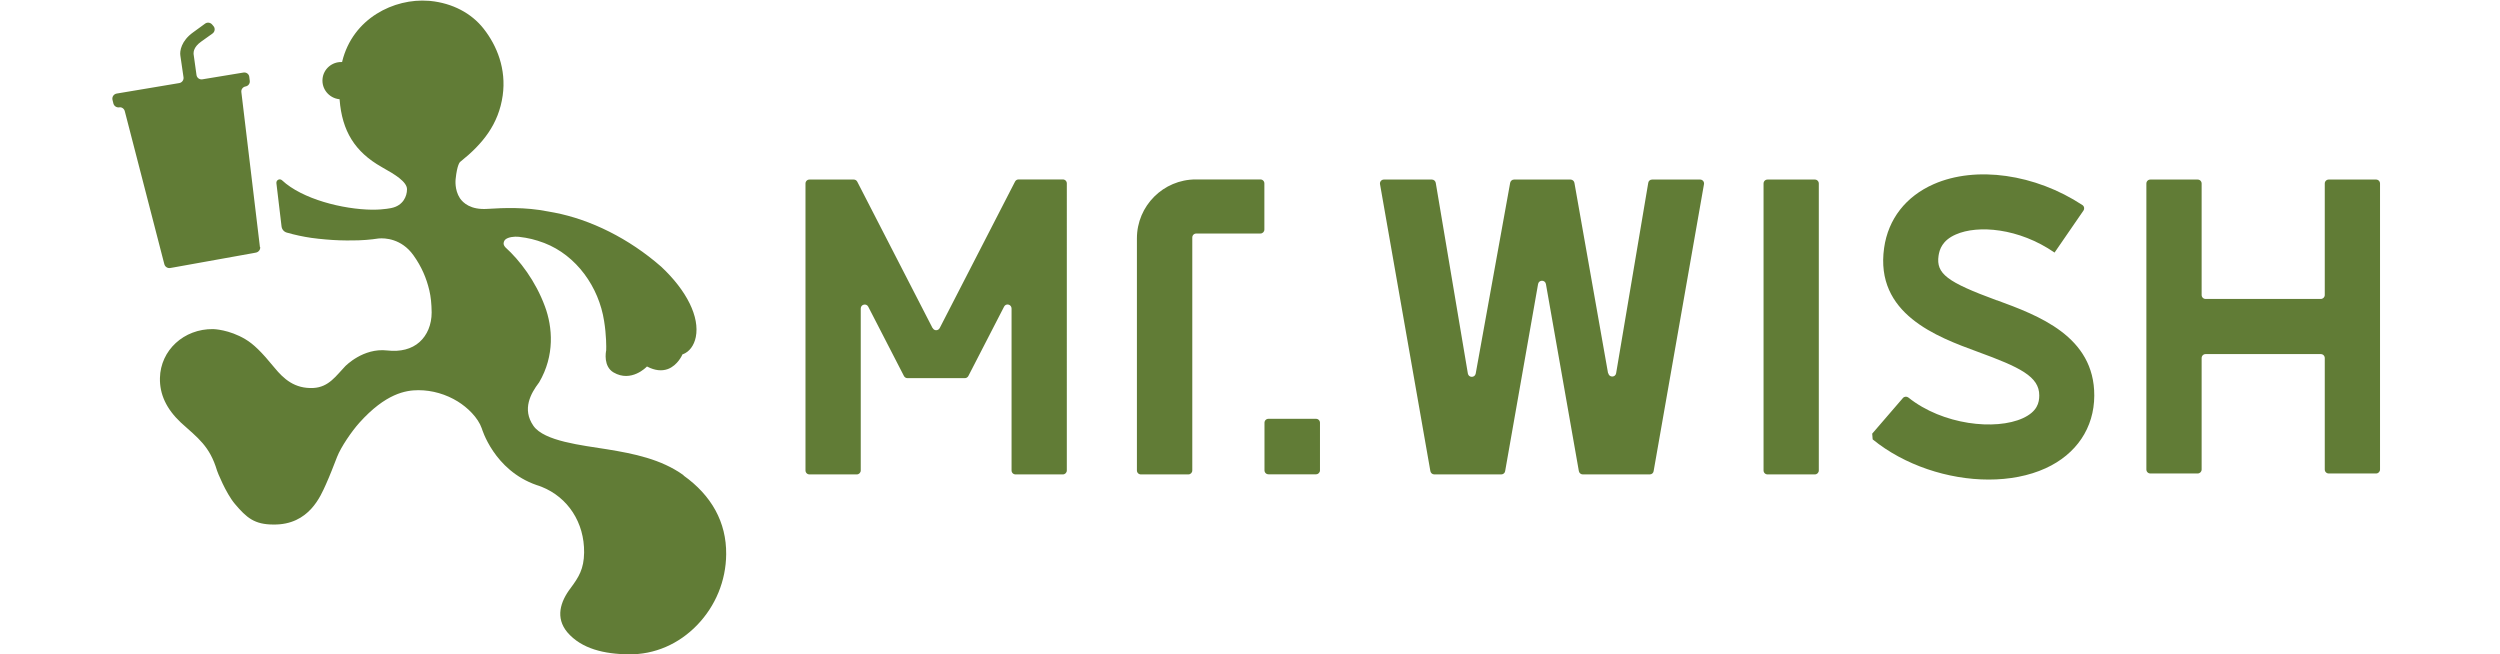
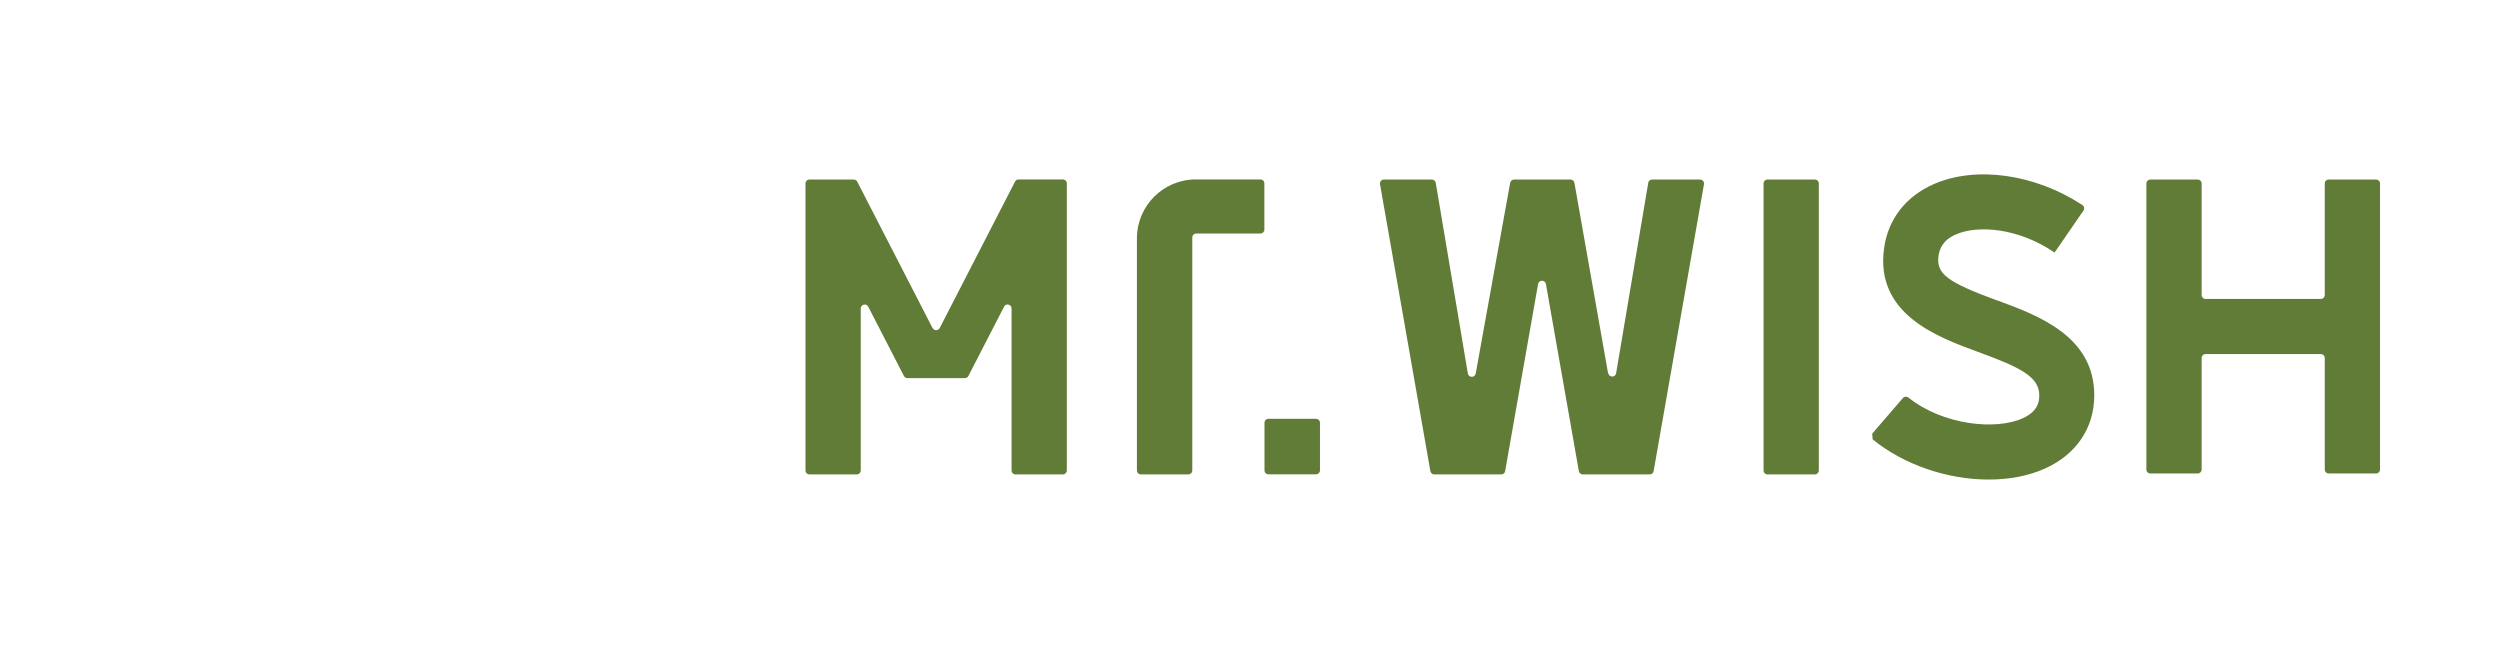
<svg xmlns="http://www.w3.org/2000/svg" id="_圖層_1" data-name="圖層 1" viewBox="0 0 214 56">
  <defs>
    <style>
      .cls-1 {
        fill: #617c36;
        fill-rule: evenodd;
      }
    </style>
  </defs>
  <path class="cls-1" d="M79.83,28.09l-6.45-12.54c-.06-.11-.17-.18-.3-.18h-3.79c-.19,0-.34.15-.34.34v24.56c0,.19.15.34.34.34h4.05c.19,0,.34-.15.34-.34v-13.86c0-.36.48-.47.64-.16l3.06,5.94c.06.11.17.18.3.18h4.91c.13,0,.24-.07.3-.18l3.06-5.94c.16-.32.64-.2.64.16v13.86c0,.19.15.34.34.34h4.05c.19,0,.34-.15.34-.34V15.7c0-.19-.15-.34-.34-.34h-3.79c-.13,0-.24.07-.3.18l-6.45,12.54c-.13.25-.48.25-.6,0h0ZM97.32,20.41v19.86c0,.19.15.34.34.34h4.06c.19,0,.34-.15.34-.34v-19.94c0-.19.15-.34.34-.34h5.49c.19,0,.34-.15.34-.34v-3.95c0-.19-.15-.34-.34-.34h-5.53c-2.78,0-5.04,2.26-5.04,5.04h0ZM151.3,40.61h4.05c.19,0,.34-.15.34-.34V15.71c0-.19-.15-.34-.34-.34h-4.05c-.19,0-.34.15-.34.34v24.56c0,.19.15.34.34.34h0ZM199,15.71v9.54c0,.19-.15.34-.34.34h-9.86c-.19,0-.34-.15-.34-.34v-9.54c0-.19-.15-.34-.34-.34h-4.05c-.19,0-.34.15-.34.34v24.48c0,.19.15.34.34.34h4.05c.19,0,.34-.15.34-.34v-9.54c0-.19.15-.34.34-.34h9.86c.19,0,.34.15.34.34v9.54c0,.19.15.34.34.34h4.05c.19,0,.34-.15.34-.34V15.71c0-.19-.15-.34-.34-.34h-4.05c-.19,0-.34.15-.34.34h0ZM170.93,25.71c-4.27-1.57-5.21-2.28-4.99-3.82.08-.53.31-1.31,1.48-1.82,1.88-.83,5.39-.56,8.45,1.55,0,0,0,0,0,0l2.47-3.59c.11-.16.07-.38-.09-.48-4.03-2.65-9.1-3.38-12.72-1.79-2.39,1.05-3.9,2.99-4.25,5.46-.8,5.65,4.51,7.61,8.03,8.9,3.58,1.31,5.26,2.11,5.25,3.73,0,.61-.16,1.38-1.41,1.95-2.33,1.06-6.85.58-9.79-1.77-.14-.11-.35-.1-.47.04l-2.63,3.05c.02.19.02.3.04.49,2.71,2.21,6.46,3.44,9.93,3.44,1.75,0,3.44-.31,4.88-.97,2.63-1.2,4.15-3.46,4.16-6.21.02-5.1-4.81-6.87-8.34-8.17h0ZM108.58,40.6h4.07c.19,0,.34-.15.34-.34v-4.07c0-.19-.15-.34-.34-.34h-4.07c-.19,0-.34.15-.34.34v4.07c0,.19.15.34.34.34h0ZM137.65,31.95l-2.88-16.3c-.03-.16-.17-.28-.33-.28h-4.84c-.16,0-.3.12-.33.28l-2.95,16.33c-.07.37-.6.37-.67,0l-2.75-16.33c-.03-.16-.17-.28-.33-.28h-4.11c-.21,0-.37.19-.33.4l4.31,24.56c.03.16.17.28.33.28h5.74c.16,0,.31-.12.33-.28l2.82-16.02c.07-.37.6-.37.67,0l2.82,16.02c.03.16.17.28.33.28h5.74c.17,0,.31-.12.33-.28l4.31-24.56c.04-.21-.12-.4-.33-.4h-4.11c-.17,0-.31.12-.33.28l-2.75,16.3c-.06.37-.6.38-.67,0Z" />
-   <path class="cls-1" d="M58.5,40.67c-1.91-1.37-4.26-1.84-6.53-2.21-2.18-.35-5.39-.69-6.31-2.01-.99-1.43-.22-2.78.46-3.68,0-.01.02-.03.03-.04,1.35-2.3,1.15-4.73.5-6.49-.8-2.18-2.16-3.96-3.39-5.07,0,0-.13-.14-.15-.28-.01-.11.03-.28.14-.38.24-.22.78-.28,1.16-.24.83.1,1.37.23,2.18.53h0c2.77,1.07,4.67,3.78,5.12,6.67.2,1.23.19,2.29.18,2.47,0,.02,0,.03,0,.05-.04.18-.24,1.38.63,1.89,1.52.89,2.82-.47,2.83-.48l.03-.03.04.02c.64.33,1.23.39,1.75.2.85-.32,1.24-1.23,1.24-1.24v-.02s.03,0,.03,0c.57-.21.97-.75,1.12-1.48.34-1.71-.76-3.96-2.96-6.02h0c-2.78-2.43-6.04-4.03-9.14-4.63l-.61-.11c-1.88-.37-3.73-.3-5.12-.21h0c-1.46.1-2.1-.53-2.36-.91-.48-.73-.37-1.6-.37-1.63.13-1.27.37-1.48.41-1.5,1.92-1.53,3.27-3.21,3.62-5.66.32-2.27-.49-4.27-1.63-5.72-1.05-1.34-2.68-2.19-4.57-2.38-.05,0-.09-.01-.14-.01-2.94-.23-6.49,1.48-7.4,5.2v.04h-.05c-.83-.02-1.55.6-1.63,1.43-.09.87.55,1.65,1.42,1.75h.04s0,.04,0,.04c.21,2.69,1.31,4.47,3.59,5.76l.1.06c1.03.57,2.08,1.21,2.08,1.85,0,.61-.34,1.39-1.31,1.6,0,0-.64.15-1.61.15h-.07c-2.49-.03-5.98-.9-7.71-2.52-.2-.18-.51-.02-.48.25l.44,3.7c.03.25.2.46.45.53.7.2,1.4.35,2.09.45.4.06.84.1,1.28.14.78.07,1.51.09,2.25.08.78,0,1.55-.06,2.25-.17,0,0,.01,0,.02,0,.49-.04,1.92,0,2.95,1.44.7.98,1.11,1.95,1.36,3,.13.55.19,1.15.2,1.89h0c0,1.05-.38,1.95-1.04,2.54-.67.6-1.63.85-2.76.72-2.07-.24-3.57,1.33-3.59,1.34-.79.82-1.41,1.8-2.73,1.87-1.61.08-2.55-.78-3.33-1.73-1.12-1.37-1.8-2.03-2.51-2.45-1.38-.82-2.69-.86-2.75-.86h0c-2.5-.03-4.5,1.81-4.55,4.19-.03,1.39.55,2.64,1.79,3.81,1.47,1.33,2.47,2.01,3.1,4.12,0,.03.73,1.9,1.53,2.85,1,1.18,1.67,1.76,3.3,1.76,3.07.04,4.05-2.49,4.48-3.42.35-.78.65-1.56.96-2.36.34-.87,1.25-2.19,1.9-2.92,2.26-2.52,3.98-2.8,5.07-2.8,1.18,0,2.37.35,3.37.97.82.51,1.72,1.36,2.05,2.3,0,0,1.03,3.58,4.69,4.85.12.04.32.1.43.15,2.26.9,3.67,3.07,3.64,5.63-.02,1.41-.46,2.1-1.14,3.02-.91,1.19-1.33,2.56-.3,3.8,1.22,1.43,3.19,1.87,5.26,1.89,2.2.03,4.28-.87,5.86-2.51,1.57-1.63,2.46-3.78,2.48-6.05.03-2.75-1.26-5.04-3.64-6.74h0ZM22.27,21.14c.03.23-.13.43-.35.48l-.26.05-6.85,1.23-.24.04c-.22.04-.44-.1-.5-.32l-.04-.15-3.35-12.96c-.06-.22-.27-.36-.48-.32-.22.03-.43-.11-.49-.32l-.08-.32c-.06-.25.1-.49.35-.54l5.37-.9c.23-.04.39-.26.36-.49l-.27-1.85c-.07-.4.08-1.28,1.09-2l1.03-.75c.18-.13.44-.1.59.07l.12.14c.17.19.13.49-.08.64l-.98.7c-.63.45-.64.88-.64,1,0,.02,0,.03,0,.05l.25,1.8c.03.24.26.41.5.37l3.52-.58c.25-.04.48.13.5.38l.04.33c.03.23-.13.44-.36.48-.23.04-.39.25-.36.48l1.57,13.1.02.17Z" />
</svg>